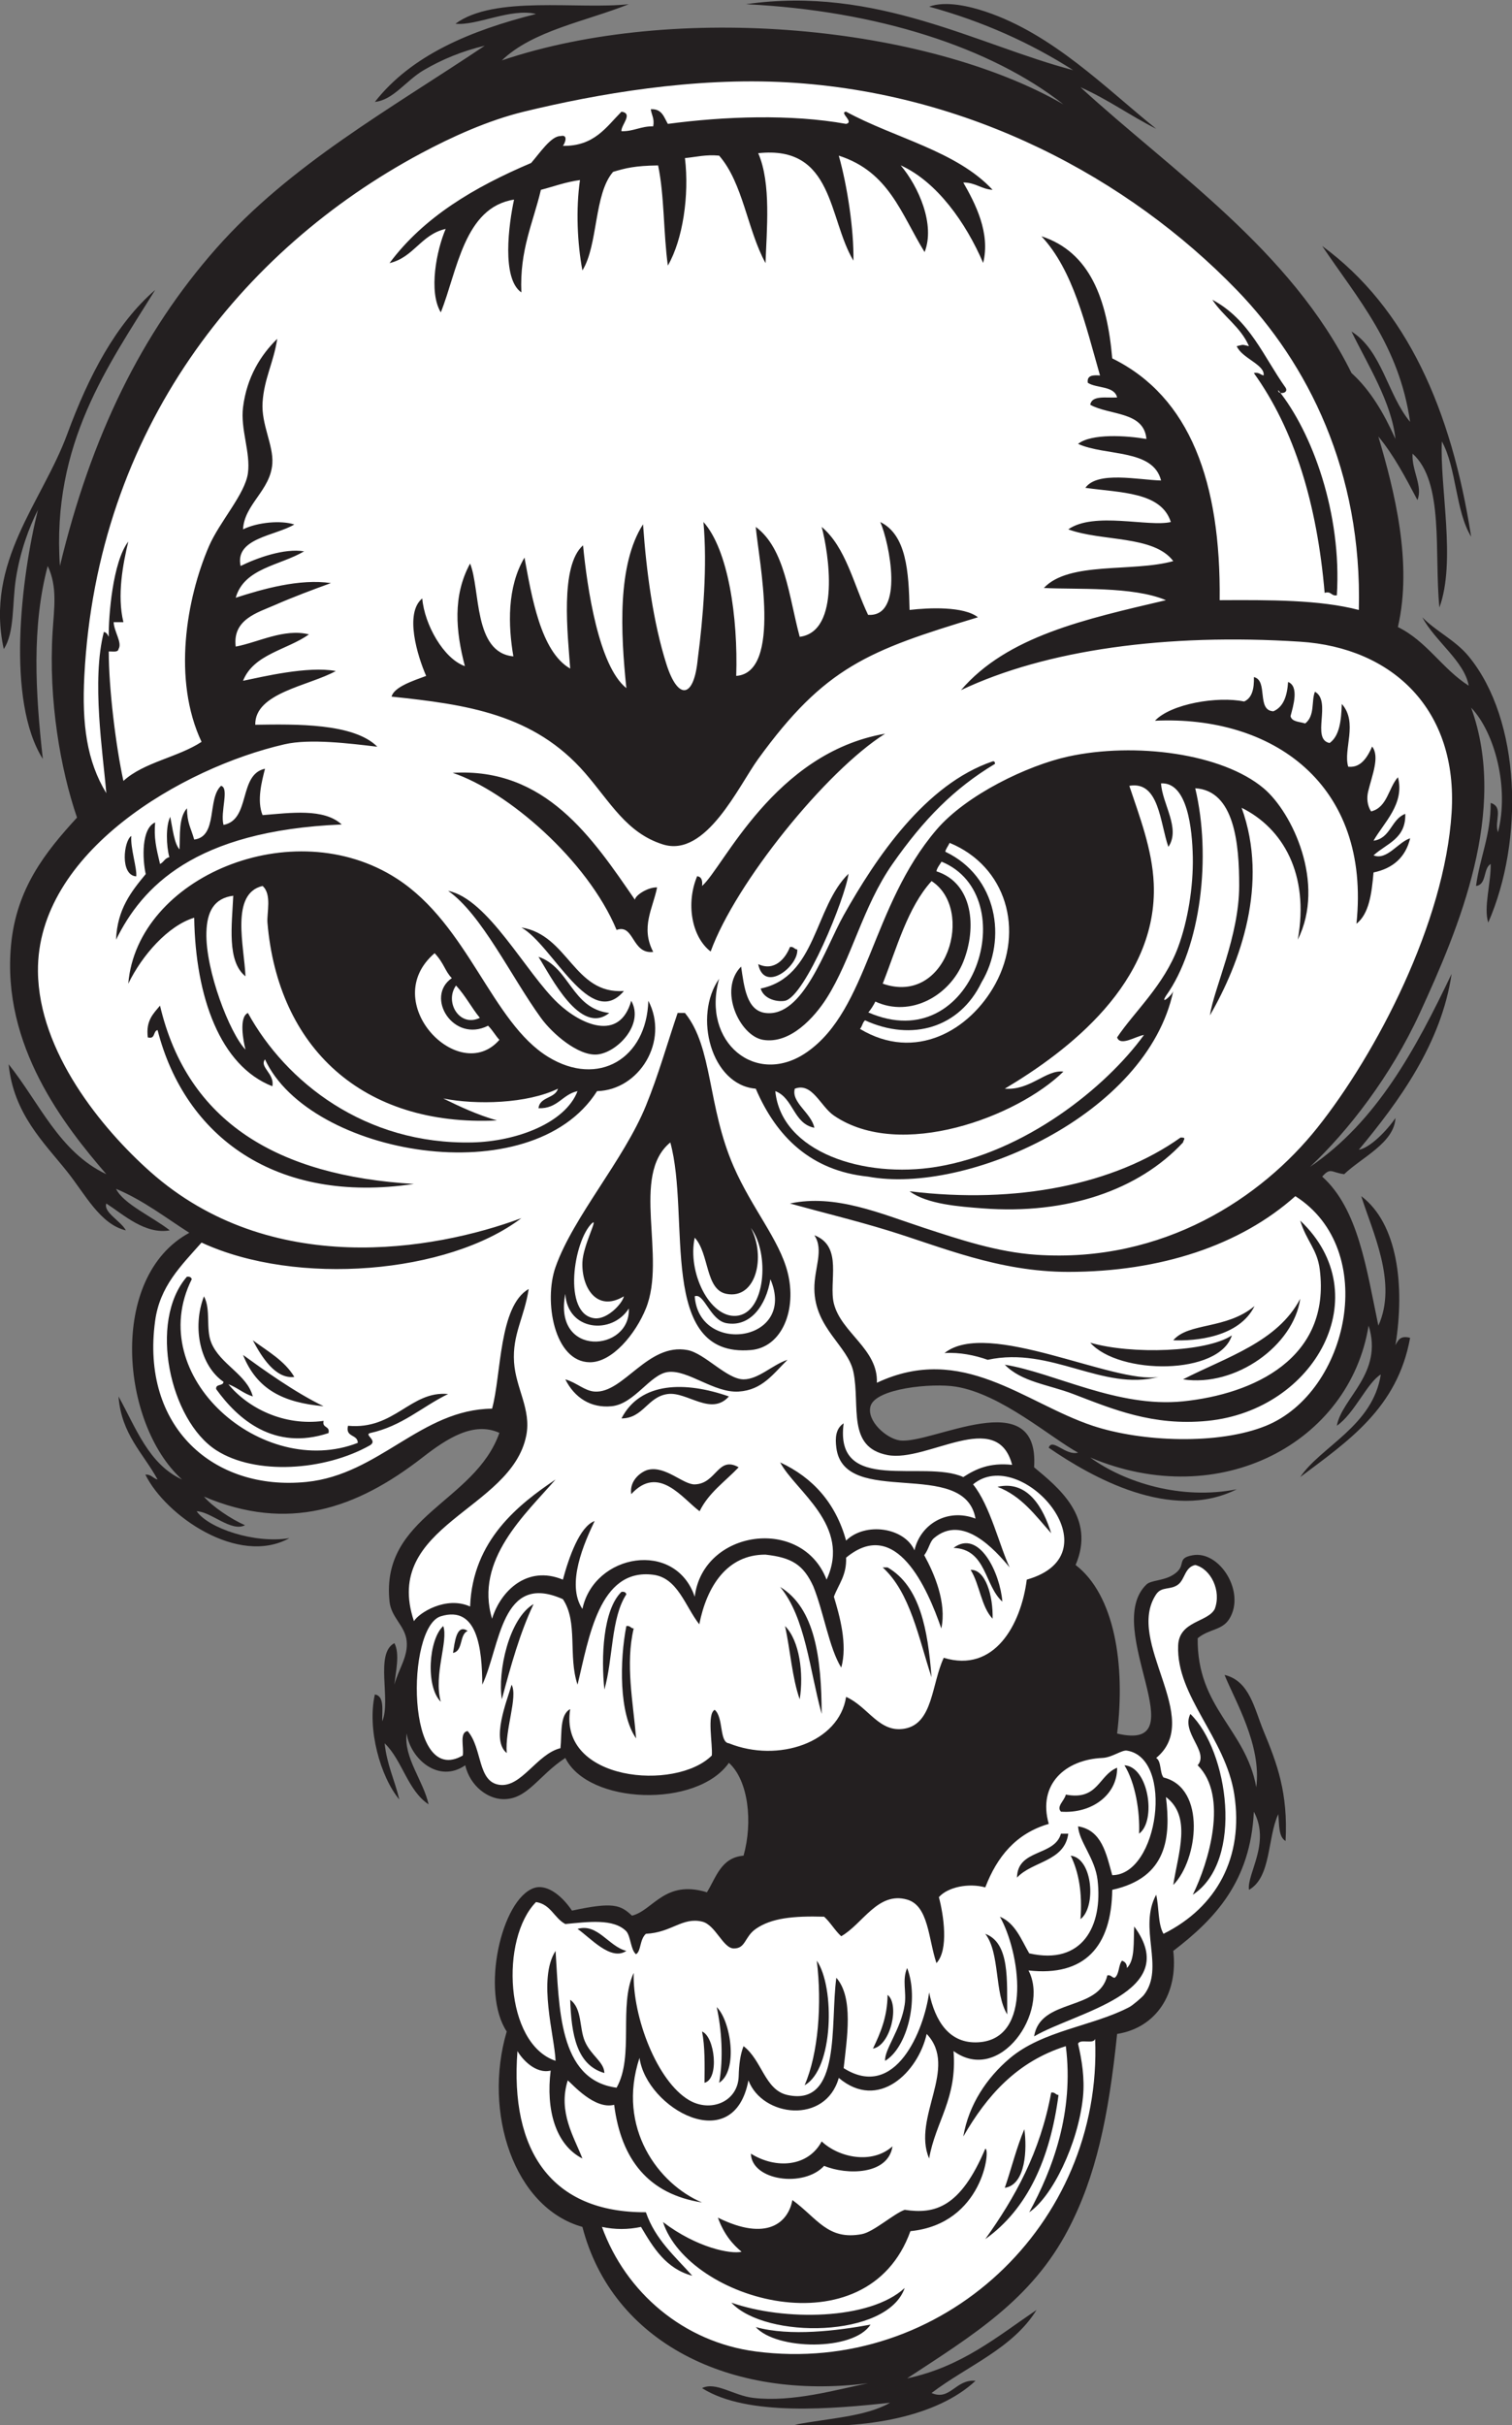
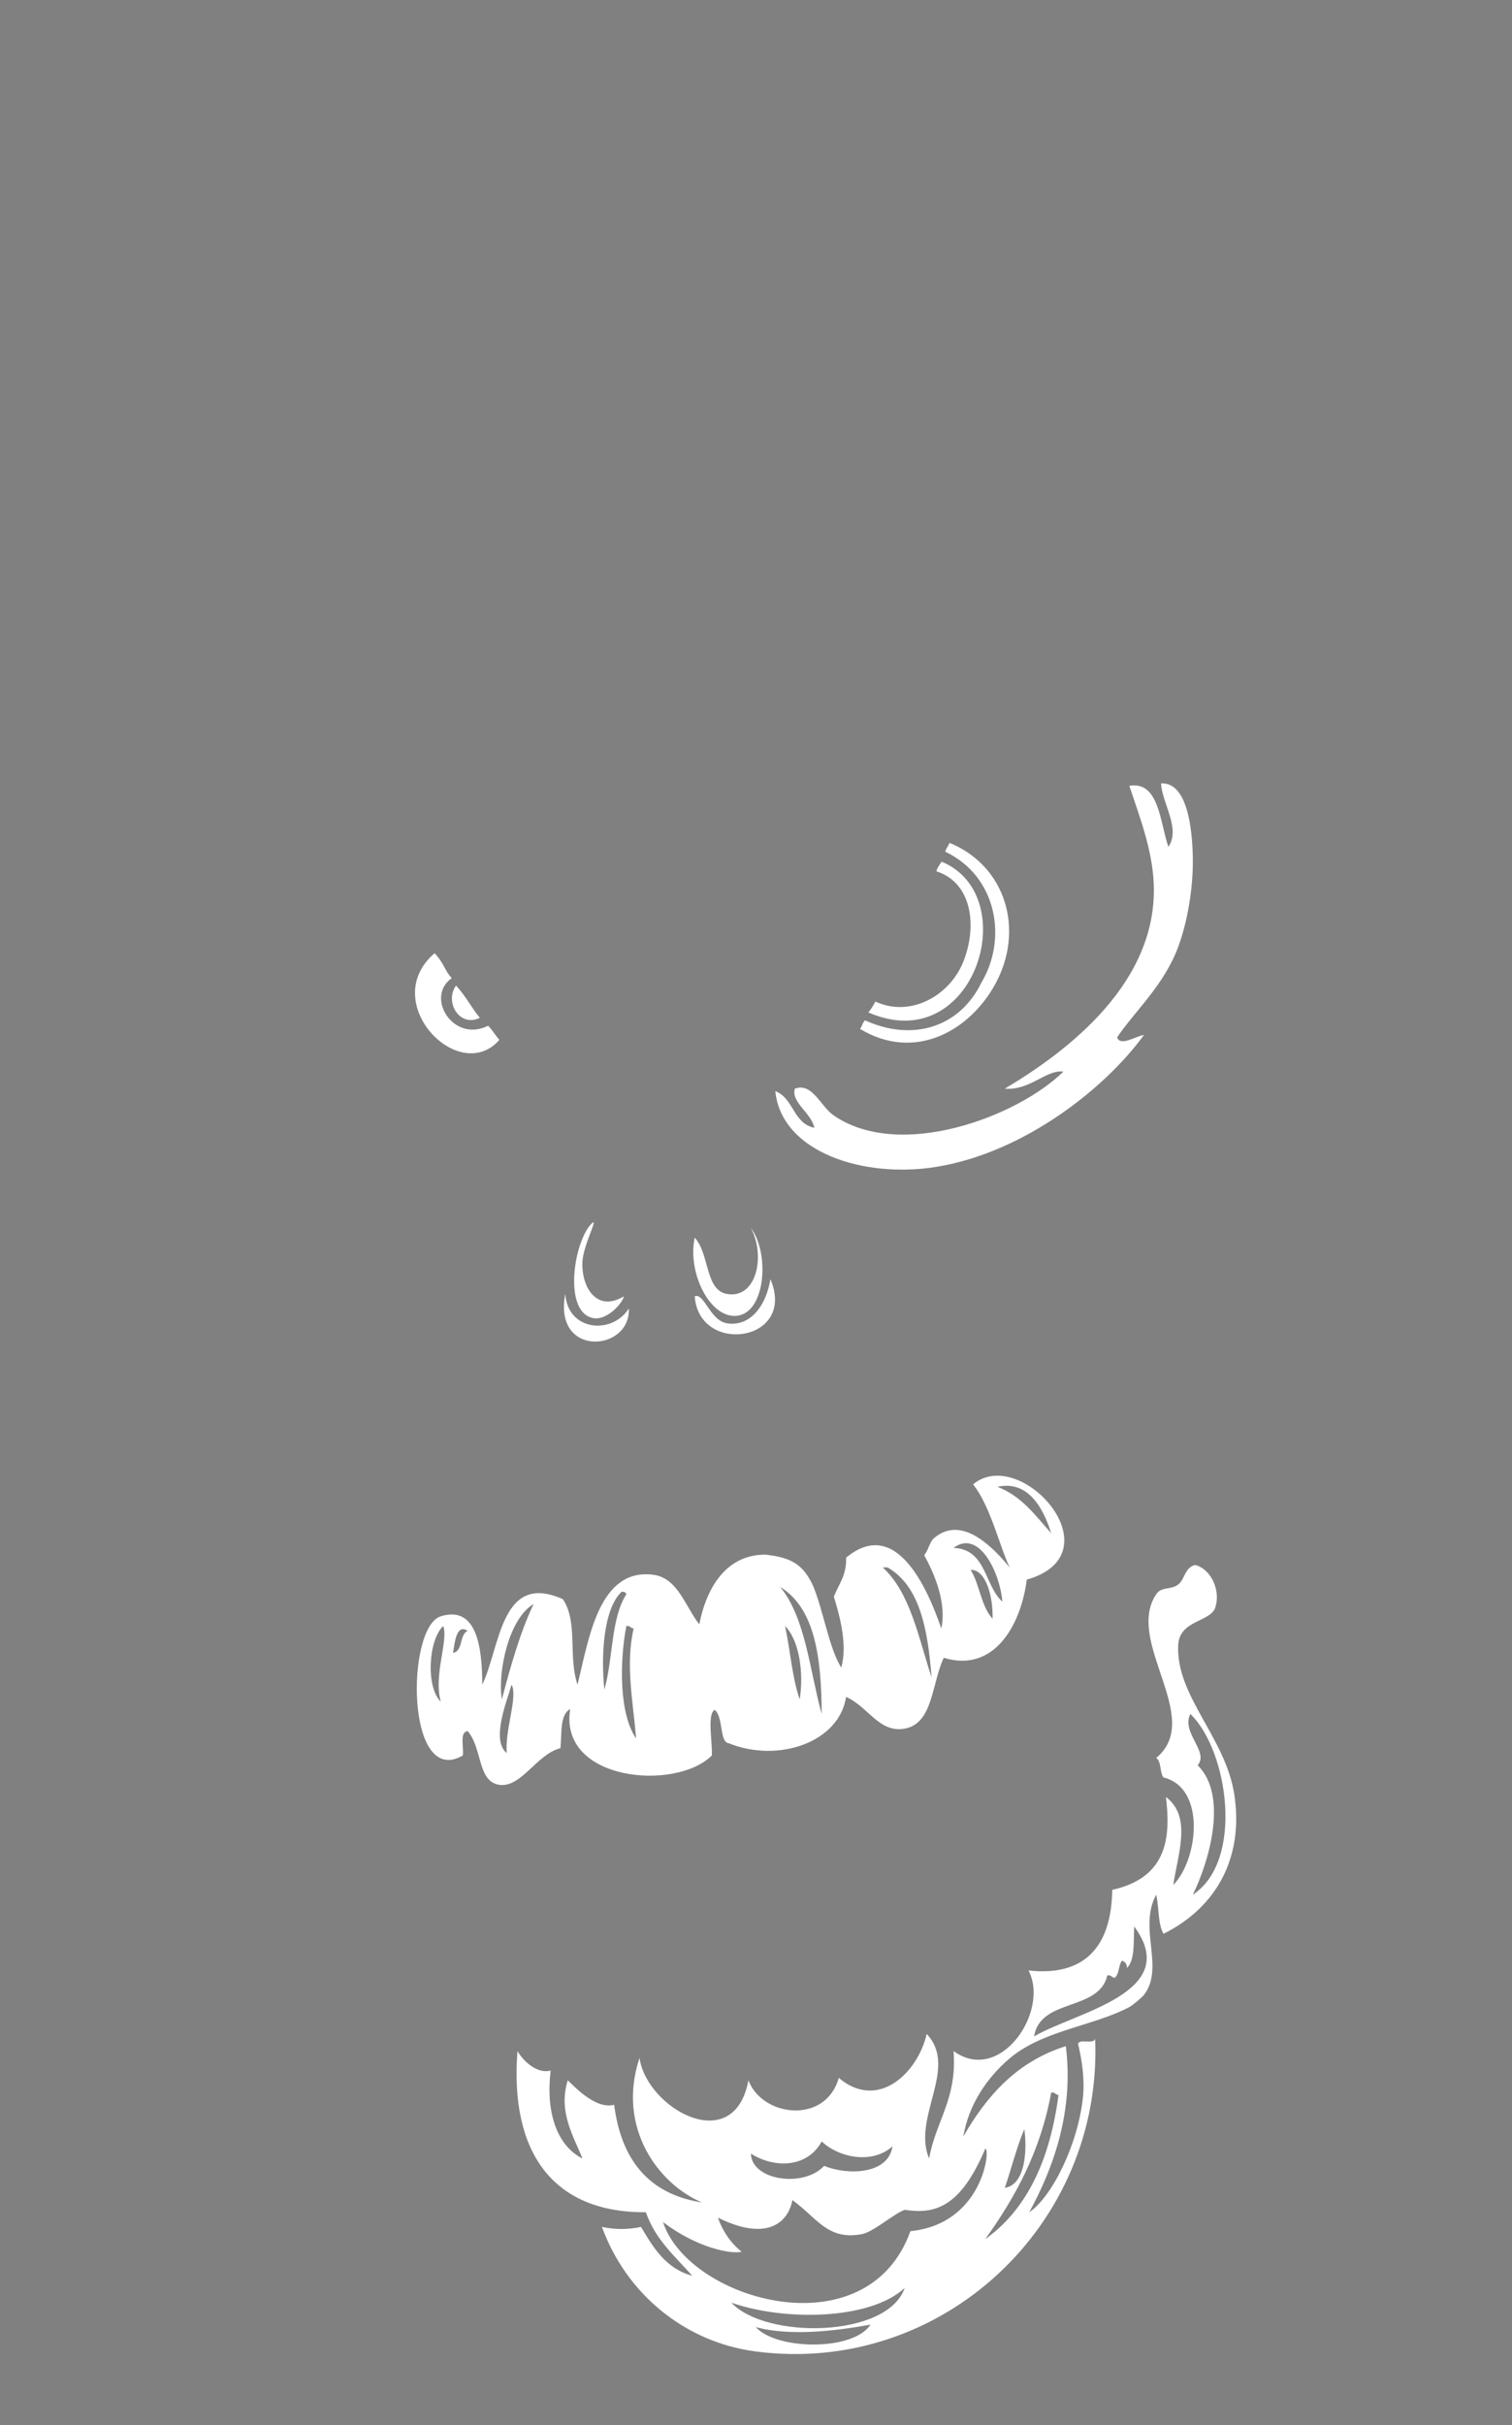
<svg xmlns="http://www.w3.org/2000/svg" viewBox="0 0 553.987 888.187" height="888.187" width="553.987" xml:space="preserve" id="svg2" version="1.1">
  <rect x="0" y="0" width="553.987" height="888.187" fill="#808080" stroke="none" />
  <defs id="defs6" />
  <g transform="matrix(1.333,0,0,-1.333,0,888.187)" id="g10">
    <g transform="scale(0.1)" id="g12">
-       <path id="path14" style="fill:#231f20;fill-opacity:1;fill-rule:evenodd;stroke:none" d="m 2949.75,6470.3 c -116.06,74.09 -246.76,133.55 -395.96,174.49 46.58,17.07 113.36,0.21 154.35,-13.42 186.68,-62.12 332.9,-212.44 469.77,-322.14 -71.52,35.86 -133.42,81.35 -208.05,114.09 251.96,-231.23 577.95,-446.59 744.93,-785.18 52.83,-47.83 89.6,-111.72 120.8,-181.19 -10.71,101.15 -76.92,204.94 -120.8,295.28 84,-52.45 99,-173.91 161.07,-248.3 -30.31,211.28 -144.49,338.7 -241.6,483.18 232.44,-170.22 355.31,-449.99 409.37,-798.6 -43.42,70.67 -39.74,188.45 -80.54,261.72 -5.94,-125.89 39.61,-329.84 -6.7,-456.34 -14.73,150.81 13.71,344.8 -73.83,422.79 -2.68,-46.61 29.14,-89.7 13.42,-127.51 -32.48,61.47 -64.75,123.16 -107.37,174.49 44.34,-149.91 94.38,-347.33 53.69,-523.46 79.63,-38.93 122.02,-115.1 194.61,-161.06 -11.5,66.81 -92.48,122.25 -127.52,187.91 37.27,-38.42 90.77,-62.67 127.52,-107.38 143.73,-174.83 152.93,-505.01 53.7,-731.49 -13.25,42.45 7.83,108.39 6.71,161.05 -21.17,-12.39 -10.29,-56.82 -40.27,-60.39 10.55,78.92 40.53,138.43 40.27,228.17 36.74,-11.27 9.11,-51.28 20.12,-80.53 31.29,121.87 -8.61,273.75 -73.81,342.26 102.33,-282.66 -33.22,-604.83 -140.93,-838.87 -79.99,-173.78 -197.52,-324.82 -302,-422.8 182.78,123.7 290.18,322.77 389.24,530.17 -28.03,-191.2 -145.29,-351.32 -255.02,-483.19 30.71,5.19 77.19,52.49 100.67,87.24 -3.23,-68.38 -93.01,-108.29 -140.92,-154.35 -35.63,4.62 -37.27,19.71 -60.41,-6.71 99.2,-88.72 121.81,-253.98 154.35,-409.37 53.32,116.78 -16.56,258.44 -46.99,355.69 99.59,-74.97 120.41,-245.14 93.97,-409.38 7.16,12.97 12.83,27.44 40.27,20.15 -34.77,-193.43 -171.76,-284.61 -302.01,-382.53 56.83,84.14 199.72,140.29 221.46,281.85 -37.77,-22.66 -71.97,-106.93 -120.8,-140.92 13.4,76.37 128.79,143.77 87.25,275.14 -51.45,-320.29 -407.27,-513.38 -765.04,-362.38 94.12,-68.62 250.45,-117.68 402.66,-87.25 -180.51,-90.74 -399.71,33.54 -516.74,114.08 9.27,28.28 46.27,-22.85 80.52,-13.42 -74.82,40.73 -210.89,160.79 -335.54,181.2 -64.94,10.64 -221.14,-4.38 -234.89,-53.7 -11.32,-40.54 44.15,-89.06 80.53,-93.94 87.29,-11.7 384.61,159.55 369.1,-73.83 65.2,-54.53 170.43,-136.66 114.09,-268.44 106.79,-82.05 137.46,-272.87 114.08,-463.06 225.08,-53.56 -42.95,289.96 80.54,409.37 12.74,12.35 46.61,9.69 73.81,26.86 40.14,25.31 5.06,45.1 53.69,53.67 73.83,13.07 145.67,-101.29 100.67,-174.47 -20.1,-32.68 -55.78,-27.35 -87.25,-53.67 -2.19,-192.35 131.99,-248.31 161.08,-409.4 14.88,115.8 -58.13,236.88 -87.25,308.71 69.04,-16.58 81.66,-92.24 107.36,-154.35 37.19,-89.77 67.37,-169.61 60.41,-301.98 -20,11.29 -17.03,45.59 -20.13,73.81 -30.26,-65.94 -18.99,-173.4 -80.53,-208.04 -6.21,43.96 60.06,128.33 13.42,214.76 -9.12,-192.23 -107.39,-295.27 -221.47,-382.54 13.89,-117.24 -46.6,-210.94 -154.35,-228.16 C 3047.19,847.539 3012.54,683.867 2936.31,537.813 2835.66,344.941 2674.86,247.539 2493.4,128.438 2643.05,159.98 2741,243.223 2849.08,316.348 2783.32,209.844 2658.28,162.637 2560.51,88.164 2611.89,65.781 2626.25,126.641 2681.29,121.738 2577.34,23.828 2378.63,-13.379 2184.69,0.918 2274.41,18.594 2378.07,22.305 2446.41,61.328 c -152.45,-16.25 -392.13,-38.945 -516.74,40.254 37.73,18.789 86.34,-20.469 140.94,-26.836 108.26,-12.637 228.92,22.832 315.41,40.254 -381.39,-48.613 -703.4,113.809 -785.18,429.512 -188.61,52.832 -273.57,314.551 -208.05,536.878 -71.82,108.45 -15.24,363.61 75.24,394.41 30.15,10.25 70.49,-12.83 104.2,-62.26 113.45,24.49 133.31,15.68 164.86,-13.85 58.24,14.33 89.49,99.8 206.01,64.24 25.6,41.48 38.88,95.33 100.65,100.64 25.64,90.78 13.93,205.92 -40.26,255.02 -87.86,-125.04 -386.39,-114.96 -449.63,13.42 -74.6,-48.69 -103.92,-114.92 -171.9,-113.19 -40.78,1.06 -89.38,34.79 -103.25,93.07 -71.91,-50.19 -149.76,15.78 -161.07,87.23 -8.21,-66.41 45.62,-128.81 60.4,-194.61 -57.86,38.34 -71.82,120.56 -120.79,167.77 6.03,-58.83 27.94,-101.8 40.26,-154.35 -52.33,62.61 -88.76,194.53 -67.12,288.59 26.86,-4.47 19.49,-43.18 20.15,-73.83 25.11,57.64 -21.13,186.66 33.55,214.75 15.87,-29.87 2.94,-81.45 0,-114.08 10.89,42.44 38.5,77.09 33.55,120.8 -4.72,41.73 -42.34,63.59 -46.97,107.38 -24.93,235.8 234.33,272.05 301.99,463.63 -70.44,32.01 -143.27,-14.63 -210.98,-67.26 -182.828,-142.07 -369.985,-205.82 -601.043,-107.82 22.222,-26.97 75.906,-62.61 112.758,-78.63 -37.692,-19.71 -93.875,37.68 -132.895,38.38 32.383,-46.74 159.66,-89.79 255.02,-73.83 -140.774,-77.89 -340.407,61.72 -395.95,174.49 16.692,1.02 20.778,-10.56 33.555,-13.41 -39.508,72.32 -99.539,124.14 -107.379,228.16 48.039,-86.19 82.582,-185.86 174.484,-228.16 -168.707,152.63 -203.687,556.81 20.137,677.79 -65.554,41.82 -125.789,88.96 -201.336,120.79 19.324,-41.12 101.407,-77.51 147.649,-114.07 -67.828,-11.84 -126.953,43.01 -174.489,73.81 -8.57,-24.42 40.719,-48.62 53.688,-73.81 -70.484,16.62 -111.707,99.12 -161.066,161.05 -63.891,80.17 -147.645,159.08 -161.063,295.28 84.609,-105.54 139.125,-241.16 268.441,-301.99 -113.207,131.37 -288.675,352.38 -261.73,630.84 14.945,154.41 93.824,253.72 181.203,348.96 -45.504,132.75 -78.703,322.54 -67.113,510.04 4.047,65.5 13.906,123.73 -13.422,181.19 C 87.035,4941.73 97.262,4761.2 117.703,4577.81 16.43,4737.82 58.012,5075.46 104.285,5262.33 79.176,5212.55 55.562,5148.18 43.887,5074.43 32.914,5005.15 40.898,4925.46 10.328,4879.8 c -52.223,240.18 105.457,403.03 174.485,590.57 58.941,160.13 133.976,303.06 241.605,395.95 -128.406,-207.63 -284.863,-421.39 -261.734,-758.35 85.765,356.39 224.117,639.82 429.5,872.43 203.687,230.69 476.336,381.65 738.206,557.02 -61.44,-14.42 -118.25,-38 -167.77,-67.12 -49.08,-28.86 -83.39,-81.96 -134.23,-87.23 100.28,127.89 260.7,195.64 442.93,241.58 -69.09,17.11 -163.09,-33.05 -221.46,-26.84 107.2,79.1 336.97,38.58 476.48,53.69 -119.96,-47.81 -263.36,-72.2 -348.97,-154.36 480.27,161.81 1167.47,95.7 1543.52,-120.79 -199.26,156.43 -511.97,257.55 -872.42,275.15 357.07,51.74 638.91,-112.91 899.28,-181.2 v 0" />
      <path id="path16" style="fill:#ffffff;fill-opacity:1;fill-rule:evenodd;stroke:none" d="m 3211.46,4336.21 c 34.44,50.61 -17.03,118.09 -20.13,174.49 73.12,3.89 85.7,-127.41 87.24,-201.33 1.72,-82.73 -13.75,-176.62 -40.27,-248.3 -39.02,-105.48 -120.72,-177.81 -167.77,-248.32 8.86,-25.77 52.03,3.7 73.83,6.71 -104.52,-144.18 -326.88,-322.61 -570.43,-362.39 -199.61,-32.59 -426.14,40.06 -442.93,208.04 50.43,-18.91 49.33,-89.34 107.38,-100.66 -8.32,41.01 -64.43,69.67 -53.69,107.38 48.01,18.11 70.19,-48.38 107.36,-73.82 182.23,-124.71 504.79,-3.16 630.84,120.8 -48.4,5.8 -90.74,-52.38 -161.07,-46.98 173.02,103.02 421.13,291.35 409.37,563.72 -4.08,94.56 -39.57,185.54 -67.11,268.43 82.17,14.25 84.16,-101.53 107.38,-167.77 v 0" />
      <path id="path18" style="fill:#ffffff;fill-opacity:1;fill-rule:evenodd;stroke:none" d="m 2598.42,4322.79 c 0.13,6.31 8.4,16.62 11.74,24.42 156.29,-64.38 205.84,-240.47 125.76,-387.43 -69.81,-128.12 -220.35,-215.01 -372.01,-123.74 7.07,9.22 6.17,16.12 13.59,23.66 129.92,-59.42 260.25,-20.06 320.21,104.03 71.57,119.19 43.23,291.46 -99.29,359.06 v 0" />
      <path id="path20" style="fill:#ffffff;fill-opacity:1;fill-rule:evenodd;stroke:none" d="m 2386.58,3881.45 c 6.19,6.16 15.78,21.89 19.46,29.75 96.52,-44.7 204.17,15.86 241.71,109.36 37.76,94.05 26.68,216.05 -73.82,248.54 1.25,8.74 9.47,18.95 14.06,26.46 227.91,-93.38 90.15,-541.74 -201.41,-414.11 v 0" />
-       <path id="path22" style="fill:#ffffff;fill-opacity:1;fill-rule:evenodd;stroke:none" d="m 2560.51,4242.26 c 119.74,-77.18 43.26,-343.94 -134.24,-281.87 39.24,99.48 68.32,209.1 134.24,281.87 v 0" />
-       <path id="path24" style="fill:#ffffff;fill-opacity:1;fill-rule:evenodd;stroke:none" d="m 721.699,4228.84 c 26.172,-22.78 11.266,-75.06 13.422,-100.66 28.82,-342.9 261.086,-561.36 630.829,-543.59 -53.84,15.5 -101.18,37.5 -147.64,60.39 90.89,-18.1 230.16,-14.51 315.41,26.85 -8.34,-27.45 -49.9,-21.69 -53.68,-53.69 53.23,-1.78 65.04,37.85 107.38,46.97 -33.64,-88.08 -168.87,-138.19 -288.58,-140.92 -295.25,-6.75 -513.469,166.22 -617.414,355.68 -25.543,-11.3 -12.356,-78.22 -6.707,-100.67 -43.414,45.07 -110.309,218.05 -107.375,322.13 1.578,56.09 20.133,93.61 73.816,100.67 -3.695,-80.46 -17.969,-180.24 33.559,-221.47 -3.328,82.03 -42.278,227.45 46.98,248.31 v 0" />
      <path id="path26" style="fill:#ffffff;fill-opacity:1;fill-rule:evenodd;stroke:none" d="m 1241.86,3975.58 c -74.29,-51.07 3.55,-179.33 99.8,-130.69 14.79,-15.64 19.66,-26.64 31,-38.84 -110.81,-127.35 -334.83,103.87 -178.02,238.07 26.37,-28.16 28.33,-49.39 47.22,-68.54 v 0" />
      <path id="path28" style="fill:#ffffff;fill-opacity:1;fill-rule:evenodd;stroke:none" d="m 1253.51,3955.33 c 27.62,-30.42 42.2,-60.7 65.47,-88.88 -56.37,-27.17 -97.75,44.06 -65.47,88.88 v 0" />
      <path id="path30" style="fill:#ffffff;fill-opacity:1;fill-rule:evenodd;stroke:none" d="m 2063.89,3289.3 c 52.22,-69.75 40.86,-235.34 -40.26,-241.6 -73.42,-5.65 -134.67,119.92 -114.09,214.76 40.56,-43.85 28.54,-142.99 87.24,-154.35 81.76,-15.81 108.67,102.53 67.11,181.19 v 0" />
      <path id="path32" style="fill:#ffffff;fill-opacity:1;fill-rule:evenodd;stroke:none" d="m 1553.86,3108.11 c 6.12,-102.19 128.1,-113.34 174.48,-40.26 5.82,-119.3 -209.06,-135.96 -174.48,40.26 v 0" />
      <path id="path34" style="fill:#ffffff;fill-opacity:1;fill-rule:evenodd;stroke:none" d="m 2822.23,2322.93 c -16,-124.59 -89.32,-257.07 -228.19,-214.75 -33.67,-71.83 -29.29,-180.56 -107.36,-194.63 -70.31,-12.67 -99.49,59.71 -161.05,87.25 -19.26,-125.33 -186.65,-182.07 -322.14,-127.52 -26.72,2.36 -14.31,71.21 -39.02,91.99 -22.07,-11.5 -5.15,-94.8 -7.95,-125.52 -98.91,-98.91 -421.54,-70.86 -389.24,127.5 -29.27,-15.49 -22.51,-66.98 -26.85,-107.39 -64.92,-15.91 -107.29,-109.06 -167.77,-100.66 -60.79,8.44 -46.26,100.19 -87.25,147.64 -23.38,-3.46 -9.84,-43.83 -13.41,-67.09 -156.95,-90.79 -156.34,353.1 -60.41,382.5 100.89,30.93 113.44,-89.42 114.09,-187.89 49.69,104.59 50.93,311.17 221.46,234.88 42.32,-63.13 13.78,-155.96 40.28,-234.88 31.22,127.09 58.83,321.09 208.03,301.99 67.3,-8.62 87.47,-86 126.58,-136.19 20.79,104.9 76.67,191.81 181.82,191.48 72.09,-7.93 104.29,-27.46 131.6,-87.07 28.65,-70.66 43.38,-169.49 76.76,-223.24 18.1,62.93 -4.53,143.08 -20.16,194.63 12.77,34.2 35.35,58.59 33.58,107.36 137.51,113.98 223.75,-84.77 261.71,-194.61 15.16,71.13 -19.2,150.76 -46.97,201.31 13.26,17.77 15.04,36.97 26.84,46.99 78.96,67.07 167.03,-31.5 208.04,-80.53 -27.03,55.79 -53.51,170.16 -100.66,228.19 131.33,109.65 397.46,-190.57 147.64,-261.74 z m -80.53,255 c 66.37,-25.33 104.35,-79.06 147.64,-127.5 -20.77,66.93 -62.91,146.8 -147.64,127.5 z m -120.8,-167.75 c 90.51,-3.46 84.55,-103.36 134.22,-147.64 -6.06,77.69 -63.44,200.53 -134.22,147.64 z m -60.39,-355.71 c -10.2,130.74 -31.53,250.35 -120.82,302.01 -4.46,0 -8.93,0 -13.42,0 75.9,-69.51 98.24,-192.57 134.24,-302.01 z m 107.36,295.3 c 25.08,-39.79 28.81,-100.94 60.41,-134.22 1.68,62.91 -19.47,136.01 -60.41,134.22 z M 2258.5,1953.83 c -0.63,153.71 -18.09,290.6 -114.09,348.96 69.77,-84.59 80.77,-227.95 114.09,-348.96 z m -597.27,67.11 c 23.96,83.42 17.82,196.93 60.41,261.72 -1.49,5.23 -5.63,7.79 -13.43,6.72 -51.16,-49.54 -56.25,-180.84 -46.98,-268.44 z m -281.86,-26.86 c 24.44,91.9 49.84,182.8 87.24,261.74 -68.09,-40.02 -99.27,-186.05 -87.24,-261.74 z m -167.78,-6.72 c -20.67,74.1 21.46,167.76 6.72,208.05 -40.11,-36.48 -48.99,-166.35 -6.72,-208.05 z m 536.89,-100.66 c -8.46,101.76 -29.8,204.02 -6.71,302.01 -8.59,0.37 -9.31,8.59 -20.13,6.7 -18.43,-94.37 -20.63,-241.23 26.84,-308.71 z m 449.63,107.38 c 11.28,70.96 -0.28,161.02 -40.28,201.33 14.42,-66.11 19.28,-141.8 40.28,-201.33 z m -952.96,127.52 c 28.41,5.14 16.87,50.24 40.26,60.39 -31.39,21.25 -35.57,-33.51 -40.26,-60.39 z m 147.64,-275.15 c -5.17,65.19 31.15,154.18 13.42,187.91 -12.69,-44.69 -57.3,-152.35 -13.42,-187.91 v 0" />
      <path id="path36" style="fill:#ffffff;fill-opacity:1;fill-rule:evenodd;stroke:none" d="m 3285.29,2363.18 c 42.89,-10.86 72.41,-70.62 53.67,-120.78 -19.27,-37.05 -98.08,-32.4 -100.66,-100.68 -5.29,-140.26 130.41,-252.76 154.36,-409.38 26.25,-171.64 -47.91,-309.53 -194.61,-382.52 -15.71,26.82 -12.03,72.99 -20.14,107.39 -50.1,-91.58 24.22,-200.28 -33.55,-275.14 -5.38,-6.99 -31.04,-28.69 -40.28,-33.57 -99.02,-52.31 -237.65,-63.71 -328.83,-140.94 -63.36,-53.634 -112.75,-127.775 -127.5,-214.728 64.61,112.09 147.37,206.055 281.84,248.298 22.87,-181.696 -36.46,-339.333 -100.64,-456.345 62.87,42.09 134.16,187.09 147.63,315.41 5.47,52.129 -3.22,104.295 -13.42,147.635 5.67,14.47 42.78,-2.52 46.98,13.42 21.13,-509.258 -420.22,-925.82 -932.83,-858.984 -198.35,25.859 -357.44,161.972 -422.79,342.246 36.67,-7.696 70.71,-7.696 107.38,0 34.09,-57.617 68.63,-114.805 140.93,-134.219 -47.34,53.34 -101.79,99.531 -127.51,174.492 -258.81,-1.387 -374.18,167.891 -353.02,442.835 11.84,-20.78 48.94,-63.714 91.29,-53.597 -13.29,-106.777 12.81,-203.476 87.25,-241.601 -22.73,59.16 -67.75,127.266 -40.27,214.766 13.65,-11.446 74.14,-80.997 127.5,-67.129 19.34,-150.684 94.47,-245.547 241.6,-268.438 -118.81,49.863 -235.69,204.277 -171.9,397.329 19.23,-138.423 259.24,-274.595 299.41,-61.762 38.07,-100.879 211.94,-121.719 248.31,6.699 109.14,-91.973 218.08,15.84 241.6,120.803 88.48,-93.088 -41,-229.749 6.7,-342.268 18.07,102.734 77.6,163.984 67.11,295.288 127.89,-93.237 264.94,108.79 206.07,221.45 154.07,-17.3 228.19,65.35 230.14,221.47 152.6,33.65 160.78,145.8 147.66,255.01 71.62,-53.9 33.34,-154.43 20.11,-241.6 68.36,69.07 91,266.45 -26.83,295.3 -10.86,13.75 -5.24,43.96 -20.14,53.67 132.62,109.14 -87.17,319.31 0,449.65 14.94,22.34 39.53,10.99 60.39,26.83 18.89,14.34 17.97,47.56 46.99,53.69 z m 6.7,-550.29 c 85.2,-84.28 30.51,-266.5 -13.42,-355.68 141.84,92.93 97.21,396.64 -6.71,496.62 -26.12,-51.62 52.4,-103.32 20.13,-140.94 z m -194.61,-557.01 c 0.35,11.54 -5.17,17.21 -13.43,20.14 -10.12,-12.25 -7.11,-37.62 -20.12,-47 -8.6,0.39 -9.3,8.62 -20.14,6.72 -23.08,-99.96 -184.45,-61.62 -201.33,-167.77 113.99,67.03 409.63,119.84 275.16,301.99 -2.42,-42.32 2.81,-92.3 -20.14,-114.08 z M 2708.14,510.957 c 116.25,82.852 178.05,220.137 201.33,395.957 -8.59,0.371 -9.29,8.594 -20.13,6.699 -30.08,-164.531 -100.08,-289.16 -181.2,-402.656 z m 53.68,140.938 c 58.51,8.652 61.17,108.769 53.71,161.054 -21.51,-50.097 -35.32,-107.871 -53.71,-161.054 z m -697.93,93.945 c 2.18,-74.434 145.84,-94.219 201.32,-33.555 62.41,-25.937 176.12,-25.215 187.92,53.692 -56,-50.313 -147.27,-31.231 -194.63,13.437 -37.19,-69.863 -125.47,-76.719 -194.61,-33.574 z m 422.79,-154.356 c -30.12,-10.722 -85.31,-60.644 -117.68,-66.796 -93.98,-17.793 -122.59,43.886 -191.03,93.652 -11.41,-62.012 -70,-115.098 -204.75,-48.34 16.95,-46.836 41.64,-74.492 65.12,-93.711 -29.1,-7.148 -122.78,10.547 -216.04,81.641 69.9,-215.606 560.84,-357.129 680.1,-25.078 200.16,19.804 220.84,228.515 205.74,226.406 C 2639.61,597.305 2569.28,578.945 2486.68,591.484 Z M 2010.2,336.465 c 94,-101.172 428.94,-97.52 476.48,40.273 -96.39,-89.101 -333.24,-90.918 -476.48,-40.273 z m 67.11,-67.11 c 56.4,-63.476 268.06,-66.718 315.42,6.719 -91.66,-16.836 -220.85,-33.027 -315.42,-6.719 v 0" />
-       <path id="path38" style="fill:#ffffff;fill-opacity:1;fill-rule:evenodd;stroke:none" d="m 3057.11,1510.9 c -16.48,59.57 -28.65,123.46 -93.95,134.22 3.27,-43.34 46.53,-87.15 53.68,-147.66 14.8,-125.06 -41.08,-234.9 -187.89,-201.31 -22.25,38.17 -38.07,82.74 -80.55,100.65 53.3,-93.56 92.83,-335.88 -59.1,-345 -79.38,-4.77 -118.85,57.11 -135.51,136.97 -13.73,-103.16 -91.99,-298.34 -234.88,-208.047 8.92,82.207 27.83,193.707 -20.14,248.297 -17.38,-127.14 14.67,-354.567 -134.22,-322.106 -62.5,13.613 -69.71,95.216 -120.8,134.216 -9.07,-22.81 -12.54,-51.208 -13.36,-82.263 -1.87,-70.742 -77.28,-100.957 -136.68,-65.918 -87.56,51.66 -155.19,227.691 -151.94,349.511 -42.16,-90.39 1.86,-228.73 -46.98,-315.429 -161.23,21.016 -157.36,224.019 -167.78,375.819 -49.9,-77.52 -2.38,-235.08 0,-301.99 -140.13,46.87 -152.33,335.7 -53.69,436.21 40.76,-6.21 49.87,-44.08 80.54,-60.39 61.57,5.76 132.75,16.03 167.78,-20.14 12.27,-14.55 11.7,-50.62 26.4,-62.79 14.28,7.75 9.7,40.12 27.28,56.07 70.93,3.44 99.58,46.27 154.35,33.56 36.89,-8.54 57.48,-73.56 87.24,-73.81 33.12,-0.29 29.28,32.01 60.4,53.69 43,29.94 103.08,35.98 187.9,33.54 17.6,-15.96 29.4,-37.72 47,-53.67 59.29,33.78 100.66,123.73 181.19,100.66 59.02,-16.91 58.08,-107.54 80.53,-174.47 34.53,36.81 19.49,133.14 6.7,181.19 24.55,28.03 82.36,39.41 127.51,26.83 32.27,84.05 84.34,148.3 174.5,174.48 -31.04,108.9 45.7,176.79 147.61,181.19 26.35,1.15 53.07,22.36 67.13,20.15 130.16,-20.46 87.29,-341.68 -40.27,-342.26 z m 73.83,114.08 c 47.91,35.06 26.4,183.77 -40.28,187.91 30,-48.05 42.8,-126.89 40.28,-187.91 z m -201.35,107.36 c -3.89,-17.07 -26.86,-32.71 -13.42,-46.95 85.04,-6.13 155.26,46.99 154.36,120.78 -51,-20.56 -52.21,-90.96 -140.94,-73.83 z m -13.42,-107.36 c -17.56,-62.95 -119.78,-41.27 -120.78,-120.8 41.78,45.47 130.72,43.75 140.92,120.8 -6.72,0 -13.42,0 -20.14,0 z m 53.69,-234.88 c 43.46,32.93 34.22,166.87 -26.83,174.47 21.99,-45.1 32.34,-101.86 26.83,-174.47 z m -1382.44,-26.84 c 34.51,-23.4 91.26,-89.45 134.22,-60.41 -48.99,12.25 -78.78,76.7 -134.22,60.41 z m 1181.12,-234.88 c -1.18,92.77 8,195.92 -60.4,221.44 41.16,-52.81 24.56,-163.32 60.4,-221.44 z M 2211.52,933.75 c 79.71,43.789 83.79,269.53 33.56,342.27 14.47,-118.32 4.43,-255.57 -33.56,-342.27 z m 275.16,221.46 c -10.25,-67.98 -56.99,-124.86 -53.69,-154.35 60.6,36.46 93.81,168.96 60.41,255.02 -14.34,-33.61 -1.35,-65.1 -6.72,-100.67 z m -87.25,-120.8 c 48.5,8.54 73.91,120.71 40.26,147.66 -0.82,-61.82 -20,-105.27 -40.26,-147.66 z m -738.2,-67.105 c -0.7,30.644 -36.73,47.655 -53.69,87.245 -15.83,36.97 -6.95,89.75 -40.26,114.08 3.15,-95.27 17.61,-179.235 93.95,-201.325 z m 315.41,-26.836 c 53.16,33.984 32.01,170.291 -6.7,208.031 13.5,-60.67 19.04,-140.77 6.7,-208.031 z m -40.25,0 c 41.38,10.332 28.53,126.761 -6.72,140.921 8.24,-40.98 7.24,-91.175 6.72,-140.921 v 0" />
-       <path id="path40" style="fill:#ffffff;fill-opacity:1;fill-rule:evenodd;stroke:none" d="m 285.484,4926.78 c -34.339,-133.33 -2.464,-332.86 6.707,-442.93 -53.738,88.17 -67.269,189.67 -60.394,322.13 35.039,675.71 430.269,1171.19 926.113,1436.15 81.76,43.69 182.21,89.87 281.86,114.09 199.94,48.6 466.01,95.25 724.78,80.53 498.83,-28.37 936.54,-262.43 1234.83,-570.43 195.25,-201.64 345.29,-498.72 335.54,-879.15 -108.16,28.3 -245.39,27.53 -382.52,26.85 3.54,323.44 -80.86,558.93 -295.29,664.38 -14,162.74 -61.29,292.15 -194.61,335.56 87.52,-93.67 120.64,-241.73 161.05,-382.53 -19.21,1.33 -36.62,0.83 -33.55,-20.13 24.49,-15.78 72.73,-7.8 80.53,-40.26 -29.42,-1.92 -69.57,6.94 -73.81,-20.14 53.34,-29.44 147.83,-17.7 154.35,-93.95 -54.84,9.4 -150.68,15.69 -187.91,-13.42 75.24,-34.37 206.37,-12.85 228.17,-100.67 -63.15,1.75 -174.85,26.63 -208.03,-20.14 95.96,-13.65 208.48,-10.74 234.88,-93.95 -61.6,-14.37 -210.95,29.39 -281.87,-20.13 91.37,-33.9 234.86,-15.69 288.57,-87.24 -111.95,-31.21 -286.52,0.2 -355.68,-73.82 88.73,-4.77 244.32,5.05 335.57,-33.56 -222.86,-52.3 -436.49,-98.97 -563.42,-247.18 233.18,110.7 564.63,156.84 932.5,133.1 253.61,-16.37 433.94,-186.29 416.09,-469.77 -19.1,-303.19 -207.44,-662.86 -369.1,-865.72 -152.91,-191.85 -422.99,-372.34 -771.76,-348.98 -107.85,7.24 -211.11,41.89 -308.71,73.83 -119.61,39.16 -244.22,93.99 -369.1,67.11 87.38,-24.36 176.25,-45.61 268.42,-73.81 146.93,-44.96 304.65,-114.08 496.62,-114.08 253.77,0 472.97,73.22 624.12,208.03 231.64,-147.04 147.34,-537.86 -80.53,-630.83 -129.96,-53.04 -341.97,-44.76 -476.48,0 -188.62,62.76 -358.26,228.56 -593.24,118.11 3.88,92.44 -97.7,136.78 -118.13,217.44 -15.1,59.67 26.5,157.11 -53.67,187.91 27.05,-40.78 -0.63,-90.43 0,-147.66 1.17,-108.53 92.48,-155.89 107.36,-228.16 19.18,-93.09 -19,-206.66 93.95,-228.16 108.96,-20.77 300.76,130.54 342.26,-26.86 -62.57,6.66 -100.19,-11.64 -134.2,-33.55 -109.12,49.27 -355.21,-49.38 -328.84,147.65 -22.19,-14.47 -23.56,-40.37 -20.14,-67.13 21.35,-167.26 352.28,-25.23 382.52,-194.63 -77.77,29.48 -151.6,-15.52 -167.77,-87.22 -27.78,62.87 -135.04,78.55 -187.89,26.85 -28.83,103.15 -91.18,172.8 -181.22,214.73 41.25,-78.65 196.9,-173.16 127.5,-322.11 -67.52,175.74 -339.78,137.48 -362.37,-46.97 -53.36,157.26 -276.52,118.53 -308.7,-33.56 -45.98,68.52 5.75,183.15 33.55,241.58 -41.01,-14.96 -70.61,-99.35 -87.25,-161.05 -98.23,40.68 -171.46,-31.41 -194.62,-107.38 -48.97,161.91 91.9,287.3 174.49,382.54 -100.08,-67.72 -228.02,-165.69 -234.88,-348.99 -66.19,29.94 -141.23,-17.83 -154.35,-40.27 -88.68,264.65 267.85,303.92 308.7,510.04 14.25,71.89 -28.85,129.53 -33.55,201.34 -5.04,76.74 28.04,122.41 40.26,201.31 -82.51,-47.11 -74.94,-235.97 -100.67,-328.82 -195.5,-1.98 -309.55,-181.04 -510.032,-201.33 -255.453,-25.86 -456.179,151.46 -416.07,442.91 13.035,94.8 70.637,150.49 127.508,214.76 261.562,-121.23 677.654,-85.8 879.134,67.11 -241.73,-89.84 -689.908,-165.95 -1020.072,127.5 -133.039,118.26 -306.484,329.21 -308.703,550.3 -3.289,327.78 397.535,559.84 677.805,624.12 70.199,16.11 178.961,2.24 255.02,-6.71 -64.88,65.28 -225.098,62.04 -335.547,60.4 -1.481,88.16 147.91,106.81 221.464,147.64 -77.172,14.46 -202.886,-16.26 -255.019,-26.84 29.219,73.69 121.148,84.66 181.195,127.51 -68.562,17.04 -139.152,-21.86 -201.332,-33.55 -9.387,74.87 60.492,93.43 107.379,114.08 48.855,21.52 107.277,43.38 154.355,60.4 -86.746,12.88 -189,-16.78 -261.734,-40.26 23.125,82.01 122.012,88.26 187.91,127.5 -53.945,9.13 -129.519,-18.06 -174.488,-40.27 -16.582,77.03 96.156,82.77 147.648,114.09 -36.886,11.87 -101.273,6.14 -140.933,-13.42 3.258,68.93 75.781,106.94 80.531,181.2 3.242,50.68 -30.859,107.36 -26.84,167.77 4.36,65.73 30.367,109.07 40.266,174.49 -45.5,-44.62 -83.473,-105.03 -93.957,-187.9 -7.649,-60.49 21.152,-124.44 13.418,-181.2 -7.895,-58.01 -78.199,-133.41 -107.367,-201.34 -61.758,-143.77 -100.422,-366.23 -20.133,-536.87 -64.754,-42.62 -158.852,-55.9 -214.754,-107.38 -21.082,96.52 -40.344,255.84 -40.27,355.69 10.629,0.55 25.594,-3.24 26.844,6.7 10.777,17.34 -12.187,47.34 -13.422,73.82 8.949,0 17.903,0 26.848,0 -17.859,73.31 -1.383,159.58 13.418,221.46 -43.004,-55.75 -54.485,-205.92 -53.688,-261.72 -2.972,5.97 -5.89,12 -13.418,13.42 z M 2702.34,5940.59 c 20.47,82.64 -21.85,163.79 -54.59,221.01 33.71,0.17 49.03,-18.07 80.53,-20.14 -98.98,106.83 -269.43,142.18 -402.65,214.76 -20.34,-2.01 23.63,-28.23 0,-33.56 -151.47,27.36 -334.79,20.74 -489.92,0 -10.81,18.27 -15.99,42.16 -46.97,40.27 2.14,-15.75 10.6,-25.19 6.71,-46.98 -34.18,0.64 -53.06,-14.04 -87.24,-13.43 -2.19,16.17 33.65,48.8 0,53.7 -42.33,-42.67 -74.85,-95.15 -161.07,-93.96 4.75,4.96 16.73,32.85 -6.71,26.85 -25.59,0.84 -58.46,-48.81 -80.53,-73.82 -155.43,-66.03 -294.8,-148.13 -389.23,-275.15 66.97,15.79 86.67,78.86 154.35,93.96 -24.93,-57.75 -47.79,-172.31 -13.43,-229.3 45.51,113.32 63.8,288.52 201.34,309.82 -14.51,-67.12 -34.8,-217.16 20.13,-255.01 -5.12,116.96 32.37,191.32 53.68,281.85 35.54,9.22 67.86,21.63 107.39,26.84 -11.62,-80.04 -7.27,-174.6 6.71,-248.3 43.61,70.19 31.3,210.18 84.39,270.9 34.53,10.27 59.01,16.71 123.64,17.68 17.51,-83.17 14.51,-186.82 26.84,-275.16 41.08,70.92 59.22,192.53 46.98,295.29 30.69,2.87 56.9,10.21 93.95,6.71 65.76,-75.18 77.54,-204.33 127.52,-295.28 2.75,87.93 16.35,219.25 -20.14,301.99 208.28,22.61 192.23,-179.11 261.72,-295.28 1.55,84.72 -16.95,206.42 -40.25,288.57 138.16,-44.47 170.35,-158.28 235.86,-265.02 29.63,74.67 -15.76,179.13 -65.74,238.4 99.33,-44.84 179.31,-157.59 226.73,-268.21 z m 831.25,-342.71 c -60.35,84.58 -98.14,186.42 -201.32,241.6 30.09,-45.97 77.77,-74.35 100.66,-127.51 -20.66,4.69 -12.89,4.69 -33.55,0 13.76,-33.31 78.53,-51.07 73.8,-80.54 -9.06,2.12 -12.81,9.55 -26.83,6.71 111.19,-155.01 173.67,-358.73 194.61,-603.98 18.98,5.54 17.4,-9.46 33.55,-6.71 14.03,224.39 -67.34,447.08 -161.05,563.72 -2.66,-13.03 30.56,-9.81 20.13,6.71 z M 1721.64,4772.43 c -76.32,60.59 -107.74,275.85 -119.06,392.33 -64.24,-56.56 -41.83,-245.99 -35.3,-338.65 -81.69,46.45 -106.15,200.19 -125.64,304.98 -48.37,-81.58 -45,-186.8 -30.58,-271.42 -110.24,10.19 -90.22,184.01 -118.93,255.01 -48.2,-88.41 -39.56,-186.41 -14.3,-281.86 -58.53,20.31 -111.24,114.45 -117.19,186.04 -49.41,-40.56 -13.27,-158.02 10.69,-212.88 -36.97,-13.7 -88.18,-30.5 -95.08,-56.93 205.31,-21.55 391.02,-47.32 532.12,-210.12 69.29,-79.94 113.93,-164.69 213.93,-196 118.39,-37.09 207.99,160.8 261.72,234.88 183.07,252.36 302.31,297.96 603.99,389.24 -38.77,30.57 -135.37,26.43 -187.91,20.12 -2.25,105.15 -8.52,206.24 -80.53,241.6 24.47,-55.18 67.4,-261.99 -33.55,-255.02 -39.85,83.2 -60.67,185.41 -127.52,241.6 18.8,-69.71 53.04,-287.45 -60.39,-301.99 -29.91,111.03 -39.97,241.89 -120.8,301.99 8.13,-91.67 72.57,-400.33 -53.68,-409.37 5.13,161.62 -22.09,347.18 -90.11,422.92 10.88,-119.85 -0.67,-262.77 -15.73,-377.21 -10.35,-108.66 -54.41,-113.25 -86.17,-13.06 -36.09,113.83 -54.98,253.17 -64.14,383.85 -70.82,-110.39 -61.72,-296.34 -45.84,-450.05 z m 1698.03,-36.78 c -73.28,15.19 -201.17,-6.27 -245.1,-52.86 322.56,15.2 594.1,-173.64 553.81,-557.84 35.02,27.62 41.89,83.37 46.97,140.93 53.65,11.22 88.01,41.75 100.69,93.96 -33.95,-10.93 -63.66,-61.49 -100.69,-46.98 34.85,32.28 89.34,44.88 87.25,114.08 -39.03,-14.65 -40,-67.37 -87.25,-73.81 27.44,48.67 86.54,101.32 67.11,174.48 -26.39,-29.54 -28.91,-82.93 -73.81,-93.96 -10.86,16.63 -12.38,37.12 -8.08,54.81 10.95,45.24 32.52,95.95 10.88,123.44 -18.21,-42.59 -38.91,-58.23 -65.69,-55.39 -14.43,47.5 27.87,121.38 -17.63,172.43 -1.55,-45.45 -6.1,-87.87 -33.56,-107.38 -51.7,10.3 6.82,114.91 -40.27,140.93 -10.41,-25.2 0.72,-65.87 -26.86,-87.24 -14.92,5.21 -36.39,3.87 -40.25,20.14 7.48,28.18 24.06,81.69 -6.7,93.94 -2.52,-37.75 -12.25,-68.28 -40.28,-80.53 -47.44,1.78 -13.59,84.84 -53.69,93.95 0.92,-32.22 -5.09,-57.53 -26.85,-67.1 z m -214.9,-808.8 c 96.5,134.97 125.09,383.77 80.52,570.43 107.76,-6.21 121.06,-152.69 120.78,-268.44 -0.29,-138.99 -69.02,-279.83 -80.52,-355.69 83.59,144.53 162.67,362.05 87.24,570.44 113.44,-55.99 186.74,-182.33 154.36,-362.39 77.21,154.96 -15.04,349.79 -93.97,416.08 -114.16,95.92 -353.41,127.19 -536.87,87.24 -111.02,-24.17 -279.92,-104.75 -362.38,-201.33 -179.13,-209.79 -187.33,-493.18 -355.69,-610.7 -139.86,-97.64 -291.03,26.86 -241.6,201.33 -71.76,-102.25 -21.93,-292.12 100.67,-301.99 56.24,-131.4 151.01,-225.45 308.71,-241.6 269.66,-50.43 767.38,169.45 838.86,510.04 -3.3,-11.89 -36.99,-40.27 -20.11,-13.42 z m -885.86,221.45 c -51.51,-91.71 -111.35,-281.05 -214.75,-268.43 -51.78,6.32 -58.8,71.22 -67.12,127.51 -63.32,-63.79 -4.01,-190.62 60.4,-201.33 75.02,-12.48 141.8,62.74 174.47,114.08 69.05,108.41 98.97,251.47 181.22,369.1 86.01,123.06 169.6,207.82 281.85,275.16 -0.39,4.09 -1,7.95 -6.7,6.71 -184.9,-62.72 -320.45,-264.45 -409.37,-422.8 z M 360.992,4366.35 c -20.855,-13.23 -31.926,-107.97 13.449,-111.17 2.645,21.89 -16.543,78.51 -13.449,111.17 z M 319.031,4081.2 c 70.75,143.49 213.723,299.62 620.203,316.56 -49.195,45.12 -140.429,31.87 -217.535,25.69 -16.254,39.68 -2.273,92.29 6.707,127.52 -73.82,-15.67 -38.605,-140.36 -114.086,-154.36 -9.457,36.28 16.688,101.07 -6.707,107.37 -38.59,-35.23 -8.175,-139.46 -73.828,-147.63 -9.933,34.76 -19.199,44.16 -19.89,85.92 -23.192,-26.02 -18.602,-73.22 -20.375,-112.77 -14.165,14.01 -19.145,56.96 -25.52,89.29 -12.863,-25.21 -10.906,-80.41 -2.516,-110.74 -13.964,-3.93 -13.785,-12.78 -25.648,-18.82 -11.035,46.08 -16.992,72.2 -13.418,114.09 -38,-16.2 -35.09,-99.78 -25.906,-141.86 -39.453,-47.8 -78.344,-96.16 -81.481,-180.26 z m 1610.639,147.64 c 1.87,15.3 -1.62,25.22 -13.42,26.84 -31.02,-73.8 -15.84,-166.26 37.07,-207 67.76,187.25 316.93,496.22 479.55,598.52 -306.05,-53 -444.88,-368.34 -503.2,-418.36 z m -685.45,310.75 c 149.82,-49.84 370.62,-239.61 450.57,-431.55 48.65,17.71 41.4,-67.5 100.66,-60.4 -35.38,67.75 -0.86,119.36 10.68,177.24 -23.57,1.19 -59.05,-20.36 -61.07,-33.77 -116.52,169.4 -245.83,363.95 -500.84,348.48 z m 262.66,-780.52 c -155.43,95 -219.11,362.53 -416.08,489.9 -286.167,185.06 -714.241,3.65 -738.21,-288.58 38.09,78.26 109.18,159.24 181.195,181.2 3.485,-218.05 71.504,-407.1 214.754,-463.05 7.145,34.24 -36.351,52.78 -20.133,73.82 121.653,-263.92 732.224,-371.95 912.694,-87.25 116.09,2.88 198.84,137.53 140.93,248.31 -4.67,-159.16 -137.57,-238.44 -275.15,-154.35 z m 583.86,187.91 c 9.2,-30.57 48.26,-37.53 67.09,-33.56 55.24,11.65 165.53,281.9 174.49,348.97 -94.37,-91.3 -87.73,-283.61 -241.58,-315.41 z m -604,-80.53 c 32.11,-44.38 103.22,-105.01 154.36,-100.67 54.17,4.6 130.52,82.06 93.95,147.64 -32.14,-114.51 -139.34,-65.08 -201.33,-6.71 -88.64,83.47 -191.88,286.65 -301.99,308.7 91.72,-63.83 173.11,-235.75 255.01,-348.96 z m 228.18,73.82 c -137.7,-9.59 -152.62,154.02 -281.86,174.48 86.46,-48.52 189.22,-284.63 281.86,-174.48 z m 369.1,73.82 c 16.66,-81.31 111.33,-4.87 107.37,40.26 -8.58,0.37 -9.28,8.6 -20.12,6.72 -12.36,-31.86 -42.93,-67.88 -87.25,-46.98 z m -409.37,-134.22 c -103.96,12.36 -107.7,124.94 -194.61,154.35 34.61,-54.78 115.07,-217.73 194.61,-154.35 z M 406.277,3812.75 c 21.543,-5.87 13.918,17.41 26.848,20.14 74.941,-292.62 324.996,-479.37 704.655,-422.79 -373.717,22.24 -622.467,169.43 -697.944,489.9 -18.309,-21.96 -39.43,-41.11 -33.559,-87.25 z m 1369.043,-187.9 c -61.07,-149.68 -199.64,-305.01 -248.31,-442.92 -33.06,-93.67 -3.63,-260.84 93.96,-261.72 61.72,-0.58 126.05,77.82 154.35,147.64 57.52,141.9 -43.25,365.44 67.11,456.34 56.44,-204.33 -36.98,-592.57 221.46,-570.44 85.8,7.34 127.44,111.25 100.66,214.77 -22.97,88.75 -97.51,174.23 -147.64,288.55 -73.16,166.86 -57,327.78 -134.22,422.8 -6.71,0 -13.42,0 -20.13,0 -29.66,-87.19 -52.7,-170.39 -87.24,-255.02 z m 724.78,-234.89 c 48.4,-35.8 137.09,-42.1 201.35,-46.98 231.01,-17.51 428.49,50.14 550.27,181.21 1.48,8.43 10.47,13.71 -6.7,13.42 -181.95,-129.27 -451.21,-183.43 -744.92,-147.65 z m 1127.44,-214.75 c 30.94,-244.53 -182.09,-342.55 -375.82,-362.4 -180.33,-18.45 -353.03,78.44 -489.9,100.69 45.82,-47.46 120.07,-54.63 187.93,-80.53 107.79,-41.19 218.8,-88.69 369.1,-73.83 296.87,29.34 470.19,346.88 255,550.29 17.3,-56.79 46.62,-78.2 53.69,-134.22 z M 594.184,2678.61 c 107.617,-69.49 297.968,-56.97 422.786,13.42 22.17,13.36 -16.62,28.65 0,33.54 88.32,19.08 142.52,72.26 214.76,107.4 -103.54,9.55 -146.84,-99.22 -275.148,-87.25 -8.109,-32.71 26.68,-22.54 26.84,-46.99 -261.254,-101.62 -589.828,182.25 -456.348,449.65 -1.484,5.21 -5.621,7.81 -13.422,6.72 -106.597,-123.32 -46.312,-394.59 80.532,-476.49 z m 20.136,187.89 c -0.746,-12.65 -22.187,-4.64 -20.136,-20.11 59.328,-82.43 159.004,-170.32 308.711,-120.82 5,20.66 -18.422,12.91 -13.422,33.57 -110.133,-15.21 -209.121,36.23 -261.731,100.66 24.567,-8.98 41.508,-25.6 67.106,-33.55 -15.524,60.23 -89.774,88.07 -114.082,147.64 -15.907,38.96 -0.45,90.91 -20.129,127.52 -33.41,-86.9 -9.586,-191.33 53.683,-234.91 z m 2637.4,6.72 c 145.55,-22.07 304.16,93.71 322.13,221.47 -62.29,-118.91 -202.33,-160.06 -322.13,-221.47 z m -26.84,107.39 c 59.71,-2.47 180.8,7.46 223.36,93.94 -77.97,-64.94 -181.19,-44.41 -223.36,-93.94 z m -228.16,-6.72 c 79.28,-89.09 354.76,-90.14 389.24,20.13 -69.61,-46.21 -275.06,-53.12 -389.24,-20.13 z M 808.941,2879.92 c -26.75,44.85 -72.996,70.2 -114.093,100.69 23.547,-44.26 61.746,-107.35 114.093,-100.69 z m 1787.169,65.49 c 41.39,2.66 83.48,-6.02 118.75,-18.5 174.87,37.89 314.77,-87.28 469.75,-46.99 -123.18,-20.45 -469.86,160.8 -588.5,65.49 z m -552.36,-72.19 c -46.23,0.16 -106.57,71.68 -154.34,80.53 -109.3,20.23 -175.64,-119.55 -255.02,-114.08 -27.82,1.91 -48.93,24.41 -80.53,33.55 25.22,-50.56 70.27,-79.65 127.51,-73.83 62.52,6.39 104.91,87.35 154.34,93.97 54.72,7.3 126.91,-57.99 194.62,-53.69 64.65,4.08 94.24,47.93 134.22,87.24 -41.07,-13.28 -79.56,-53.82 -120.8,-53.69 z m -1375.742,67.11 c 37.894,-94.92 110.539,-131.03 221.465,-140.94 -78.836,37.76 -166.793,101.31 -221.465,140.94 z M 1708.21,2765.86 c 60.38,0.35 71.3,59.82 127.5,67.11 52.93,6.83 118.83,-61.66 167.78,-6.72 -119.43,41.78 -242.97,41.09 -295.28,-60.39 z m 201.33,-181.19 c -31.54,-0.82 -79.66,51.15 -127.51,40.25 -17.65,-4.02 -52.89,-28.1 -46.98,-67.11 75.32,82.48 140.59,-11.91 187.91,-46.97 24.9,51.15 70.34,81.76 107.37,120.78 -57.4,32.54 -60.96,-45.47 -120.79,-46.95 v 0" />
      <path id="path42" style="fill:#ffffff;fill-opacity:1;fill-rule:evenodd;stroke:none" d="m 1714.92,3101.41 c -4.45,-20.45 -46.04,-64.36 -80.53,-60.41 -88.83,10.17 -58.16,213.67 -6.71,261.73 17.2,14.93 -24.89,-61.19 -26.84,-107.38 -2.9,-68.1 38.52,-139.26 114.08,-93.94 v 0" />
      <path id="path44" style="fill:#ffffff;fill-opacity:1;fill-rule:evenodd;stroke:none" d="m 2117.58,3148.38 c 73.53,-172.62 -196.27,-210.47 -208.04,-46.97 25.66,10.5 42.18,-65.82 87.24,-73.83 65.33,-11.64 109.12,48.61 120.8,120.8 v 0" />
    </g>
  </g>
</svg>